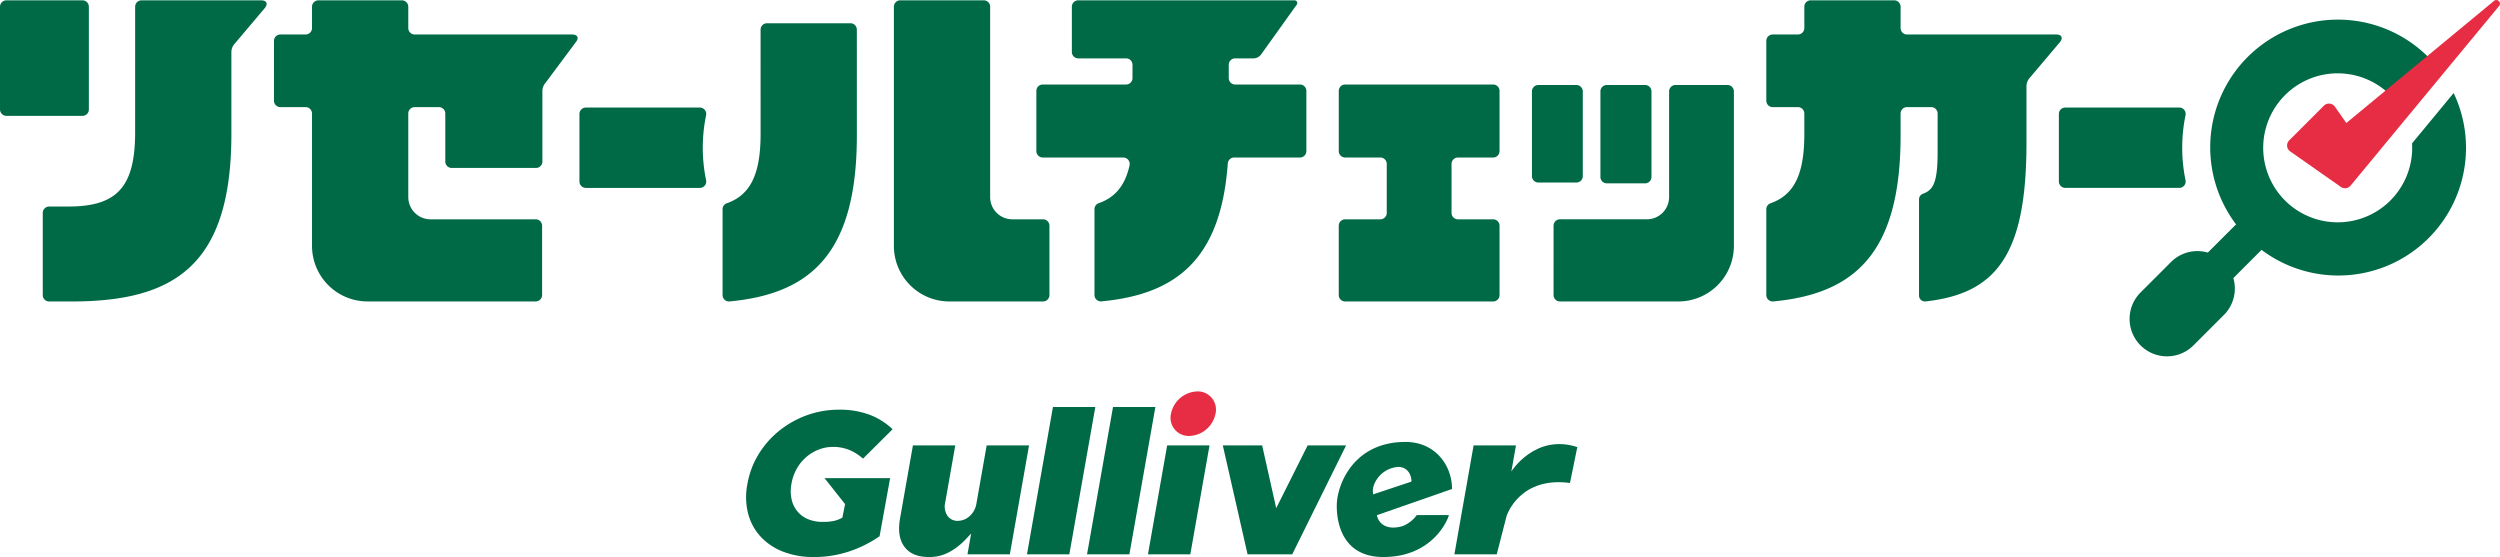
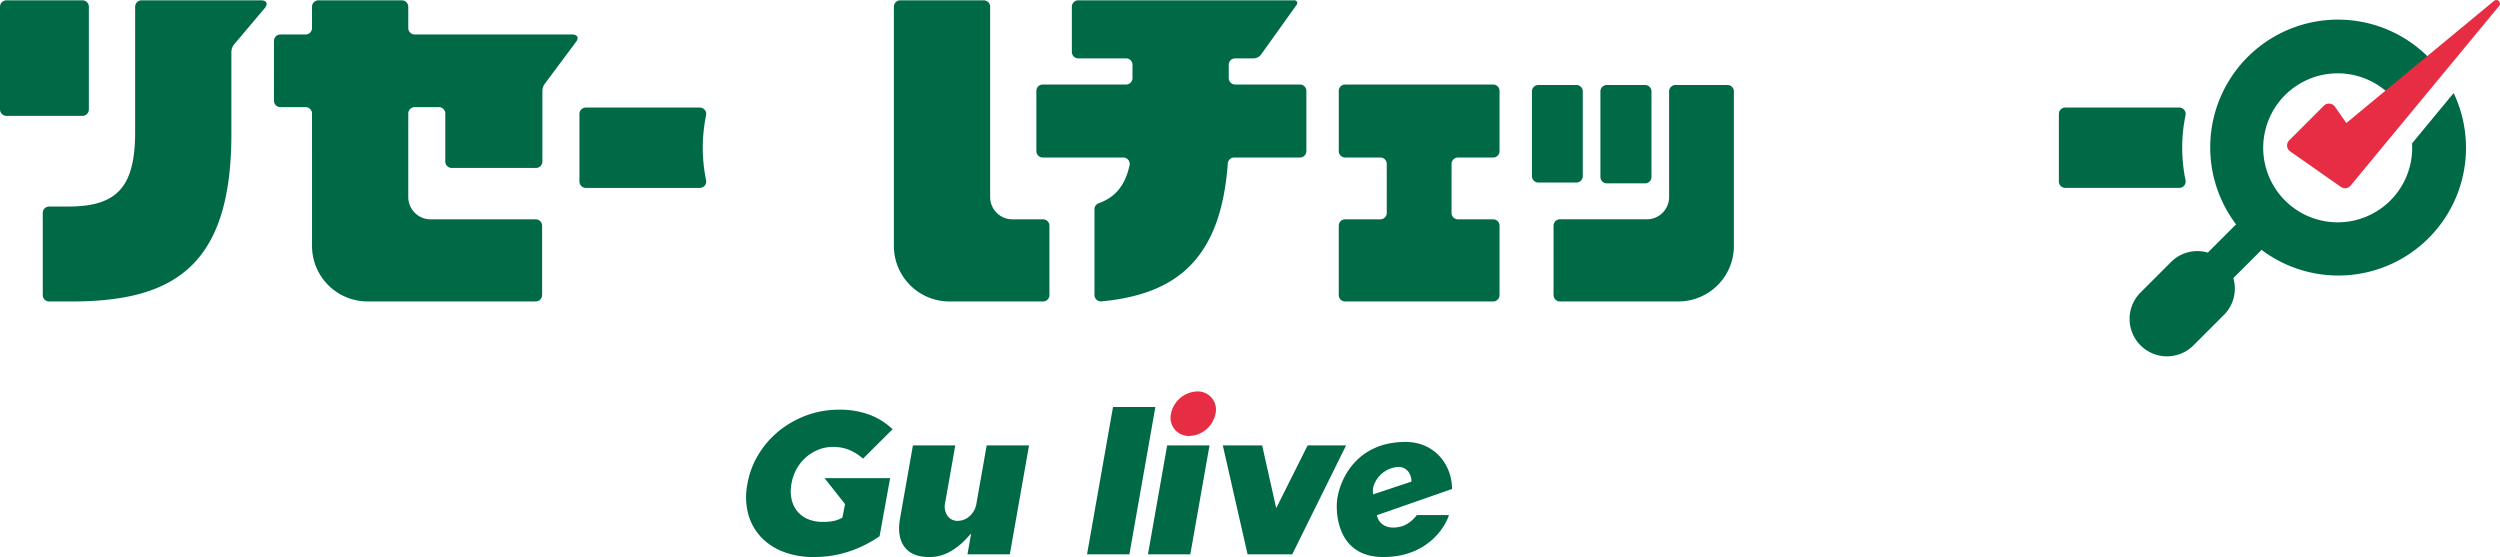
<svg xmlns="http://www.w3.org/2000/svg" id="レイヤー_1" data-name="レイヤー 1" viewBox="0 0 820 182.703">
  <defs>
    <style>.cls-1{fill:#006a46;}.cls-2{fill:#e72d44;}</style>
  </defs>
  <polygon class="cls-1" points="376.529 181.812 390.423 181.812 396.721 146.098 382.827 146.098 376.529 181.812" />
-   <polygon class="cls-1" points="345.369 133.488 336.848 181.812 350.742 181.812 359.263 133.488 345.369 133.488" />
  <polygon class="cls-1" points="365.07 133.488 356.549 181.812 370.443 181.812 378.964 133.488 365.07 133.488" />
  <path class="cls-1" d="M392.587,159.747l-3.344,18.965a7.002,7.002,0,0,1-2.258,4.233,5.834,5.834,0,0,1-3.86,1.543,4.019,4.019,0,0,1-3.421-1.685,5.578,5.578,0,0,1-.707-4.387l3.291-18.668H368.395l-4.226,23.967c-.703,3.986-.201,7.129,1.491,9.341,1.696,2.219,4.326,3.297,8.044,3.297a13.426,13.426,0,0,0,6.695-1.671,21.557,21.557,0,0,0,5.136-3.953l1.958-2.087-1.203,6.82h13.894l6.298-35.714Z" transform="translate(-68.959 -13.648)" />
  <path class="cls-1" d="M328.573,172.247a15.157,15.157,0,0,1,1.681-4.792,14.466,14.466,0,0,1,3.036-3.786,14.049,14.049,0,0,1,4.091-2.517,12.815,12.815,0,0,1,4.785-.918,13.887,13.887,0,0,1,5.78,1.173,16.459,16.459,0,0,1,4.084,2.678l9.7-9.648a22.636,22.636,0,0,0-7.051-4.557A27.557,27.557,0,0,0,344.14,148.027a30.712,30.712,0,0,0-10.56,1.833,31.701,31.701,0,0,0-9.076,5.105,29.898,29.898,0,0,0-6.761,7.731,27.685,27.685,0,0,0-3.628,9.642l-.024.137a22.029,22.029,0,0,0,.283,9.766,17.862,17.862,0,0,0,4.168,7.527,19.765,19.765,0,0,0,7.36,4.86,27.243,27.243,0,0,0,9.896,1.724,36.445,36.445,0,0,0,11.995-1.935,39.153,39.153,0,0,0,9.669-4.884l3.454-19.05H339.415l6.724,8.506-.88,4.455-.374.194a10.079,10.079,0,0,1-2.553.899,17.128,17.128,0,0,1-3.516.293,12.323,12.323,0,0,1-4.814-.89,9.031,9.031,0,0,1-3.512-2.573,9.468,9.468,0,0,1-1.898-3.986,12.618,12.618,0,0,1-.043-4.997Z" transform="translate(-68.959 -13.648)" />
-   <path class="cls-1" d="M564.69,168.272l1.503-8.526H552.299l-6.298,35.714h13.894L562.939,183.596c.316-1.79,5.03-13.678,20.972-11.532l2.407-11.777C572.481,155.78,564.69,168.272,564.69,168.272Z" transform="translate(-68.959 -13.648)" />
  <path class="cls-1" d="M529.942,158.604c-15.806,0-21.514,12.02-22.401,18.999-.429,3.372-.507,18.748,15.142,18.748,16.068,0,21.113-12.021,21.517-13.766H533.674a10.543,10.543,0,0,1-4.574,3.59c-4.938,1.521-7.884-.493-8.535-3.54l24.662-8.593C545.226,166.321,539.745,158.604,529.942,158.604ZM519.366,175.795a5.579,5.579,0,0,1,.173-2.853,9.084,9.084,0,0,1,8.083-6.14c2.821,0,4.317,2.353,4.29,4.813Z" transform="translate(-68.959 -13.648)" />
  <polygon class="cls-1" points="428.901 146.1 418.595 166.677 413.989 146.1 401.085 146.1 409.201 181.812 423.856 181.812 441.514 146.1 428.901 146.1" />
  <path class="cls-2" d="M461.635,142.037a9.091,9.091,0,0,0-8.591,7.303,5.96,5.96,0,0,0,6.015,7.303,9.091,9.091,0,0,0,8.591-7.303A5.96,5.96,0,0,0,461.635,142.037Z" transform="translate(-68.959 -13.648)" />
  <path class="cls-1" d="M873.758,44.164,860.114,60.667a24.434,24.434,0,1,1-4.213-12.314l13.606-11.25a41.89,41.89,0,1,0-67.093,50.173c-.117.1-.246.18-.357.291l-8.931,8.931a12.213,12.213,0,0,0-12.046,3.064l-10.018,10.016A12.27,12.27,0,0,0,788.411,126.934L798.429,116.918a12.215,12.215,0,0,0,3.065-12.052l8.93-8.93c.111-.111.19-.24.291-.357a41.881,41.881,0,0,0,63.042-51.415Z" transform="translate(-68.959 -13.648)" />
  <path class="cls-2" d="M887.008,13.934,838.557,53.992l-3.756-5.358a2.366,2.366,0,0,0-3.611-.315L819.817,59.691a2.366,2.366,0,0,0,.315,3.612l11.271,7.901,5.364,3.76a2.368,2.368,0,0,0,3.183-.43l2.752-3.329L888.673,15.6A1.183,1.183,0,0,0,887.008,13.934Z" transform="translate(-68.959 -13.648)" />
  <path class="cls-1" d="M393.726,78.294l.001-62.441a2.102,2.102,0,0,0-2.102-2.102h-27.371a2.102,2.102,0,0,0-2.102,2.102l-.001,78.46a18.217,18.217,0,0,0,18.217,18.217h30.704a2.102,2.102,0,0,0,2.102-2.102V87.683a2.102,2.102,0,0,0-2.102-2.102H401.012A7.287,7.287,0,0,1,393.726,78.294Z" transform="translate(-68.959 -13.648)" />
-   <path class="cls-1" d="M350.003,23.373a2.102,2.102,0,0,0-2.102-2.102H320.532a2.102,2.102,0,0,0-2.102,2.102l.004,34.178c0,13.18-3.276,20-11.055,22.764a2.071,2.071,0,0,0-1.42,1.935V110.419a2.11,2.11,0,0,0,2.291,2.102c26.764-2.529,41.758-15.891,41.758-54.435Z" transform="translate(-68.959 -13.648)" />
  <path class="cls-1" d="M299.471,62.103a52.497,52.497,0,0,1,1.082-10.626,2.092,2.092,0,0,0-2.024-2.55H261.117a2.102,2.102,0,0,0-2.102,2.102V73.178a2.102,2.102,0,0,0,2.102,2.102h37.411a2.092,2.092,0,0,0,2.025-2.55A52.508,52.508,0,0,1,299.471,62.103Z" transform="translate(-68.959 -13.648)" />
  <path class="cls-1" d="M68.959,49.529,68.96,15.856a2.102,2.102,0,0,1,2.102-2.102h24.942a2.102,2.102,0,0,1,2.102,2.102l-.001,33.698a2.102,2.102,0,0,1-2.102,2.102H71.088A2.129,2.129,0,0,1,68.959,49.529Z" transform="translate(-68.959 -13.648)" />
  <path class="cls-1" d="M158.821,46.682l.002-19.62a2.102,2.102,0,0,1,2.102-2.102H169.196a2.102,2.102,0,0,0,2.102-2.103l-0-7a2.102,2.102,0,0,1,2.102-2.102l27.371 0a2.103,2.103,0,0,1,2.103,2.102l0,7a2.102,2.102,0,0,0,2.103,2.102l51.61-.001c1.856-0,2.394,1.16,1.196,2.577L247.82,40.908a4.038,4.038,0,0,0-.954,2.607V66.632a2.102,2.102,0,0,1-2.102,2.102H217.119a2.102,2.102,0,0,1-2.102-2.102V50.886a2.102,2.102,0,0,0-2.103-2.102l-7.939.001a2.103,2.103,0,0,0-2.102,2.103l.005,27.412a7.287,7.287,0,0,0,7.287,7.285l34.502-.001a2.102,2.102,0,0,1,2.102,2.102V110.418a2.102,2.102,0,0,1-2.102,2.102l-55.147.001A18.217,18.217,0,0,1,171.301,94.306l-.004-43.42a2.102,2.102,0,0,0-2.102-2.102h-8.27A2.102,2.102,0,0,1,158.821,46.682Z" transform="translate(-68.959 -13.648)" />
  <path class="cls-1" d="M154.582,13.756l-39.192-.001a2.102,2.102,0,0,0-2.102,2.102l-.007,41.233c0,18.195-6.209,24.297-21.943,24.297H85.081a2.098,2.098,0,0,0-2.098,2.098v26.952a2.098,2.098,0,0,0,2.098,2.098H92.301c33.501,0,52.552-11.453,52.552-54.91V30.73h0a4.058,4.058,0,0,1,.964-2.61l9.96-11.787C156.975,14.916,156.437,13.756,154.582,13.756Z" transform="translate(-68.959 -13.648)" />
  <path class="cls-1" d="M508.073,63.212l.001-19.742a2.102,2.102,0,0,1,2.102-2.102l48.53-.001a2.102,2.102,0,0,1,2.102,2.102V63.214a2.102,2.102,0,0,1-2.102,2.102l-11.537,0A2.102,2.102,0,0,0,545.067,67.418l.001,16.064a2.102,2.102,0,0,0,2.102,2.102l11.536 0a2.102,2.102,0,0,1,2.102,2.102l.001,22.745a2.102,2.102,0,0,1-2.102,2.102l-48.533-.001a2.102,2.102,0,0,1-2.102-2.102l-.001-22.745a2.102,2.102,0,0,1,2.102-2.103h11.537a2.102,2.102,0,0,0,2.102-2.102l.002-16.064a2.103,2.103,0,0,0-2.103-2.103H510.175A2.102,2.102,0,0,1,508.073,63.212Z" transform="translate(-68.959 -13.648)" />
  <path class="cls-1" d="M571.435,71.417V43.629a2.102,2.102,0,0,1,2.102-2.102h12.474a2.102,2.102,0,0,1,2.102,2.102V71.417a2.102,2.102,0,0,1-2.102,2.102H573.537A2.102,2.102,0,0,1,571.435,71.417Zm7.09,39.008.001-22.745a2.102,2.102,0,0,1,2.102-2.102h28.509a7.286,7.286,0,0,0,7.286-7.286l.002-34.662a2.102,2.102,0,0,1,2.102-2.102l17.048-0a2.102,2.102,0,0,1,2.102,2.102l-.003,50.682A18.216,18.216,0,0,1,619.459,112.527l-38.832 0A2.102,2.102,0,0,1,578.525,110.425Zm15.371-38.739V43.629a2.102,2.102,0,0,1,2.102-2.102h12.542a2.102,2.102,0,0,1,2.102,2.102V71.686a2.102,2.102,0,0,1-2.102,2.102h-12.542A2.102,2.102,0,0,1,593.896,71.686Z" transform="translate(-68.959 -13.648)" />
  <path class="cls-1" d="M784.725,62.1a52.497,52.497,0,0,1,1.082-10.626,2.092,2.092,0,0,0-2.024-2.55H746.371a2.102,2.102,0,0,0-2.102,2.102V73.175a2.102,2.102,0,0,0,2.102,2.102H783.782a2.092,2.092,0,0,0,2.025-2.55A52.508,52.508,0,0,1,784.725,62.1Z" transform="translate(-68.959 -13.648)" />
  <path class="cls-1" d="M495.345,41.367h-21.252a2.102,2.102,0,0,1-2.102-2.102l-.001-4.368a2.102,2.102,0,0,1,2.102-2.103h5.98a3.133,3.133,0,0,0,2.548-1.31l11.682-16.331a.886.886,0,0,0-.72-1.402H422.63a2.102,2.102,0,0,0-2.102,2.102V30.692a2.102,2.102,0,0,0,2.102,2.102h15.689a2.096,2.096,0,0,1,2.096,2.096v4.375a2.102,2.102,0,0,1-2.102,2.102H410.988a2.102,2.102,0,0,0-2.102,2.102V63.211a2.102,2.102,0,0,0,2.102,2.102h26.406a2.123,2.123,0,0,1,2.06,2.582c-1.47,6.595-4.691,10.479-10.088,12.397a2.072,2.072,0,0,0-1.421,1.935v28.169a2.108,2.108,0,0,0,2.288,2.102c24.507-2.315,39.142-13.718,41.438-45.213a2.11,2.11,0,0,1,2.088-1.972h21.586a2.102,2.102,0,0,0,2.102-2.102V43.469A2.102,2.102,0,0,0,495.345,41.367Z" transform="translate(-68.959 -13.648)" />
-   <path class="cls-1" d="M743.361,24.953l-48.907.003a2.102,2.102,0,0,1-2.102-2.102V15.854a2.103,2.103,0,0,0-2.102-2.102H662.88a2.103,2.103,0,0,0-2.102,2.102v7a2.103,2.103,0,0,1-2.102,2.102l-8.267.003a2.103,2.103,0,0,0-2.102,2.102v19.62a2.103,2.103,0,0,0,2.102,2.102l8.267-.003a2.103,2.103,0,0,1,2.102,2.102l.003,6.668c0,13.18-3.276,20-11.056,22.764A2.07,2.07,0,0,0,648.305,82.25v28.169a2.109,2.109,0,0,0,2.291,2.102c26.764-2.529,41.758-15.891,41.758-54.436l-.002-7.204a2.103,2.103,0,0,1,2.102-2.101l7.94-.002a2.101,2.101,0,0,1,2.101,2.098l.001,12.588c0,9.721-1.272,12.454-4.789,13.73a1.962,1.962,0,0,0-1.313,1.834v31.546a1.953,1.953,0,0,0,2.147,1.944c23.516-2.592,33.101-15.682,33.101-51.991l.001-18.603a4.039,4.039,0,0,1,.954-2.607l9.961-11.788C745.756,26.113,745.217,24.953,743.361,24.953Z" transform="translate(-68.959 -13.648)" />
</svg>